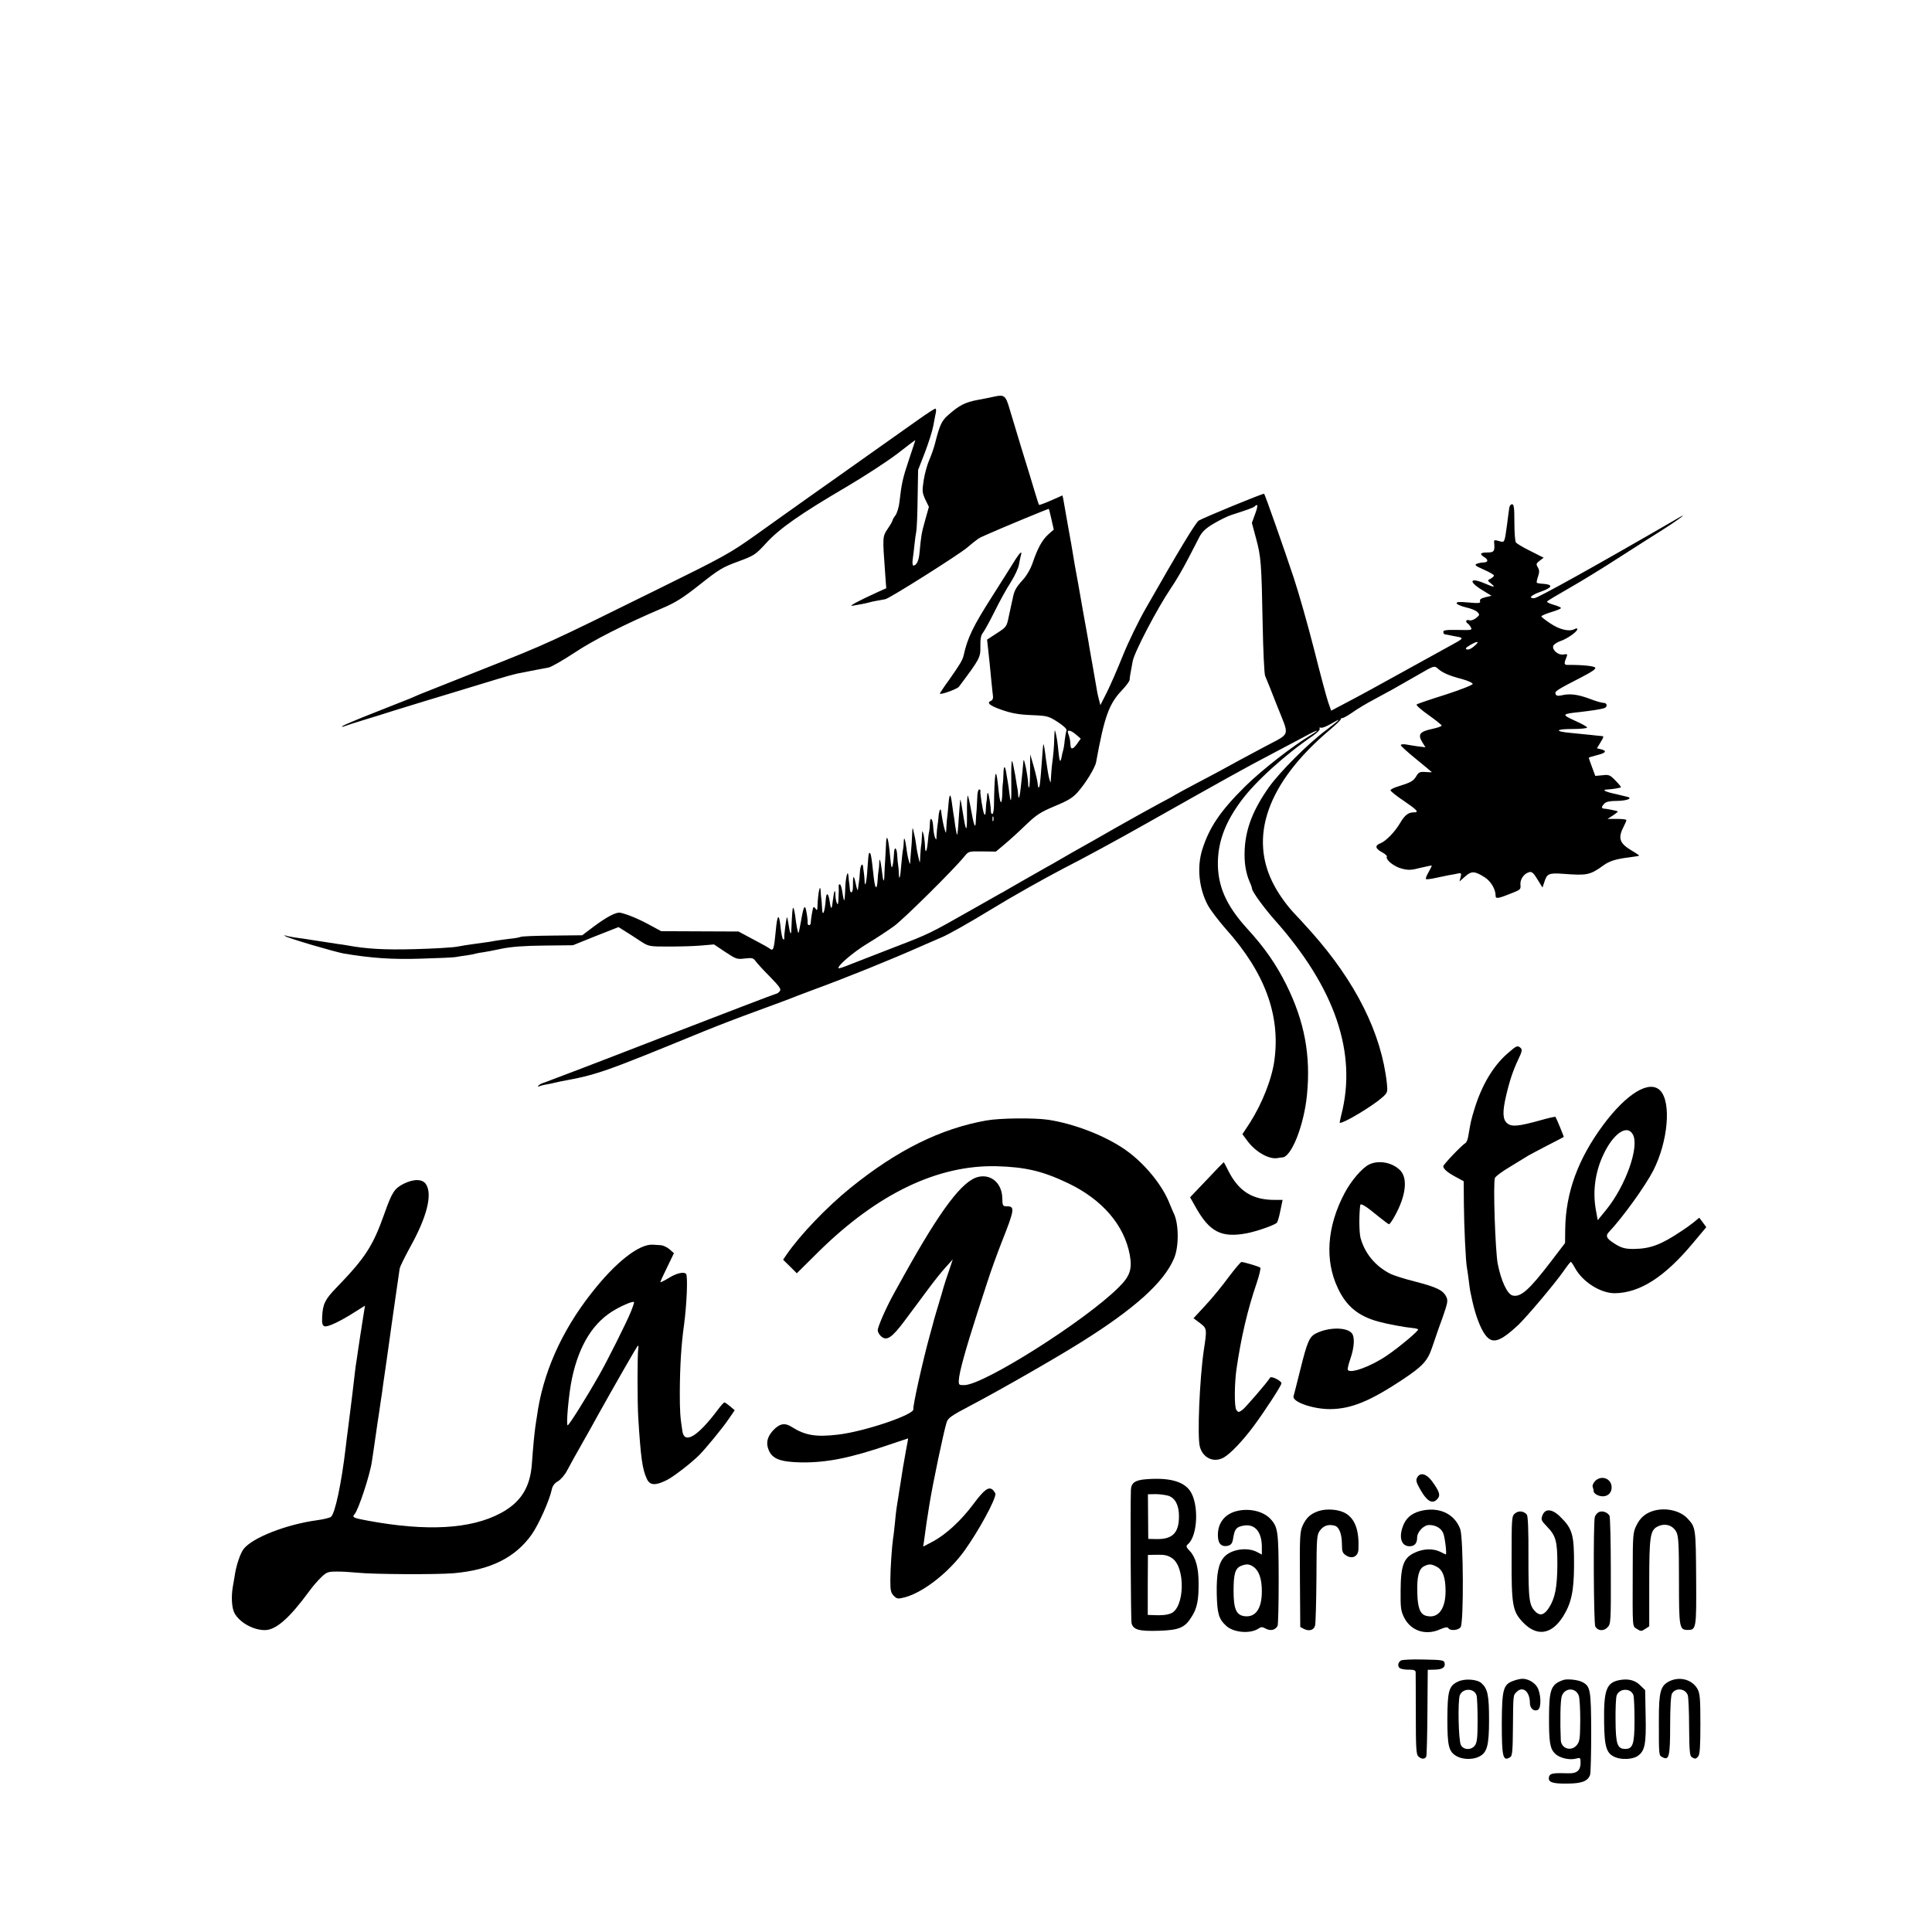
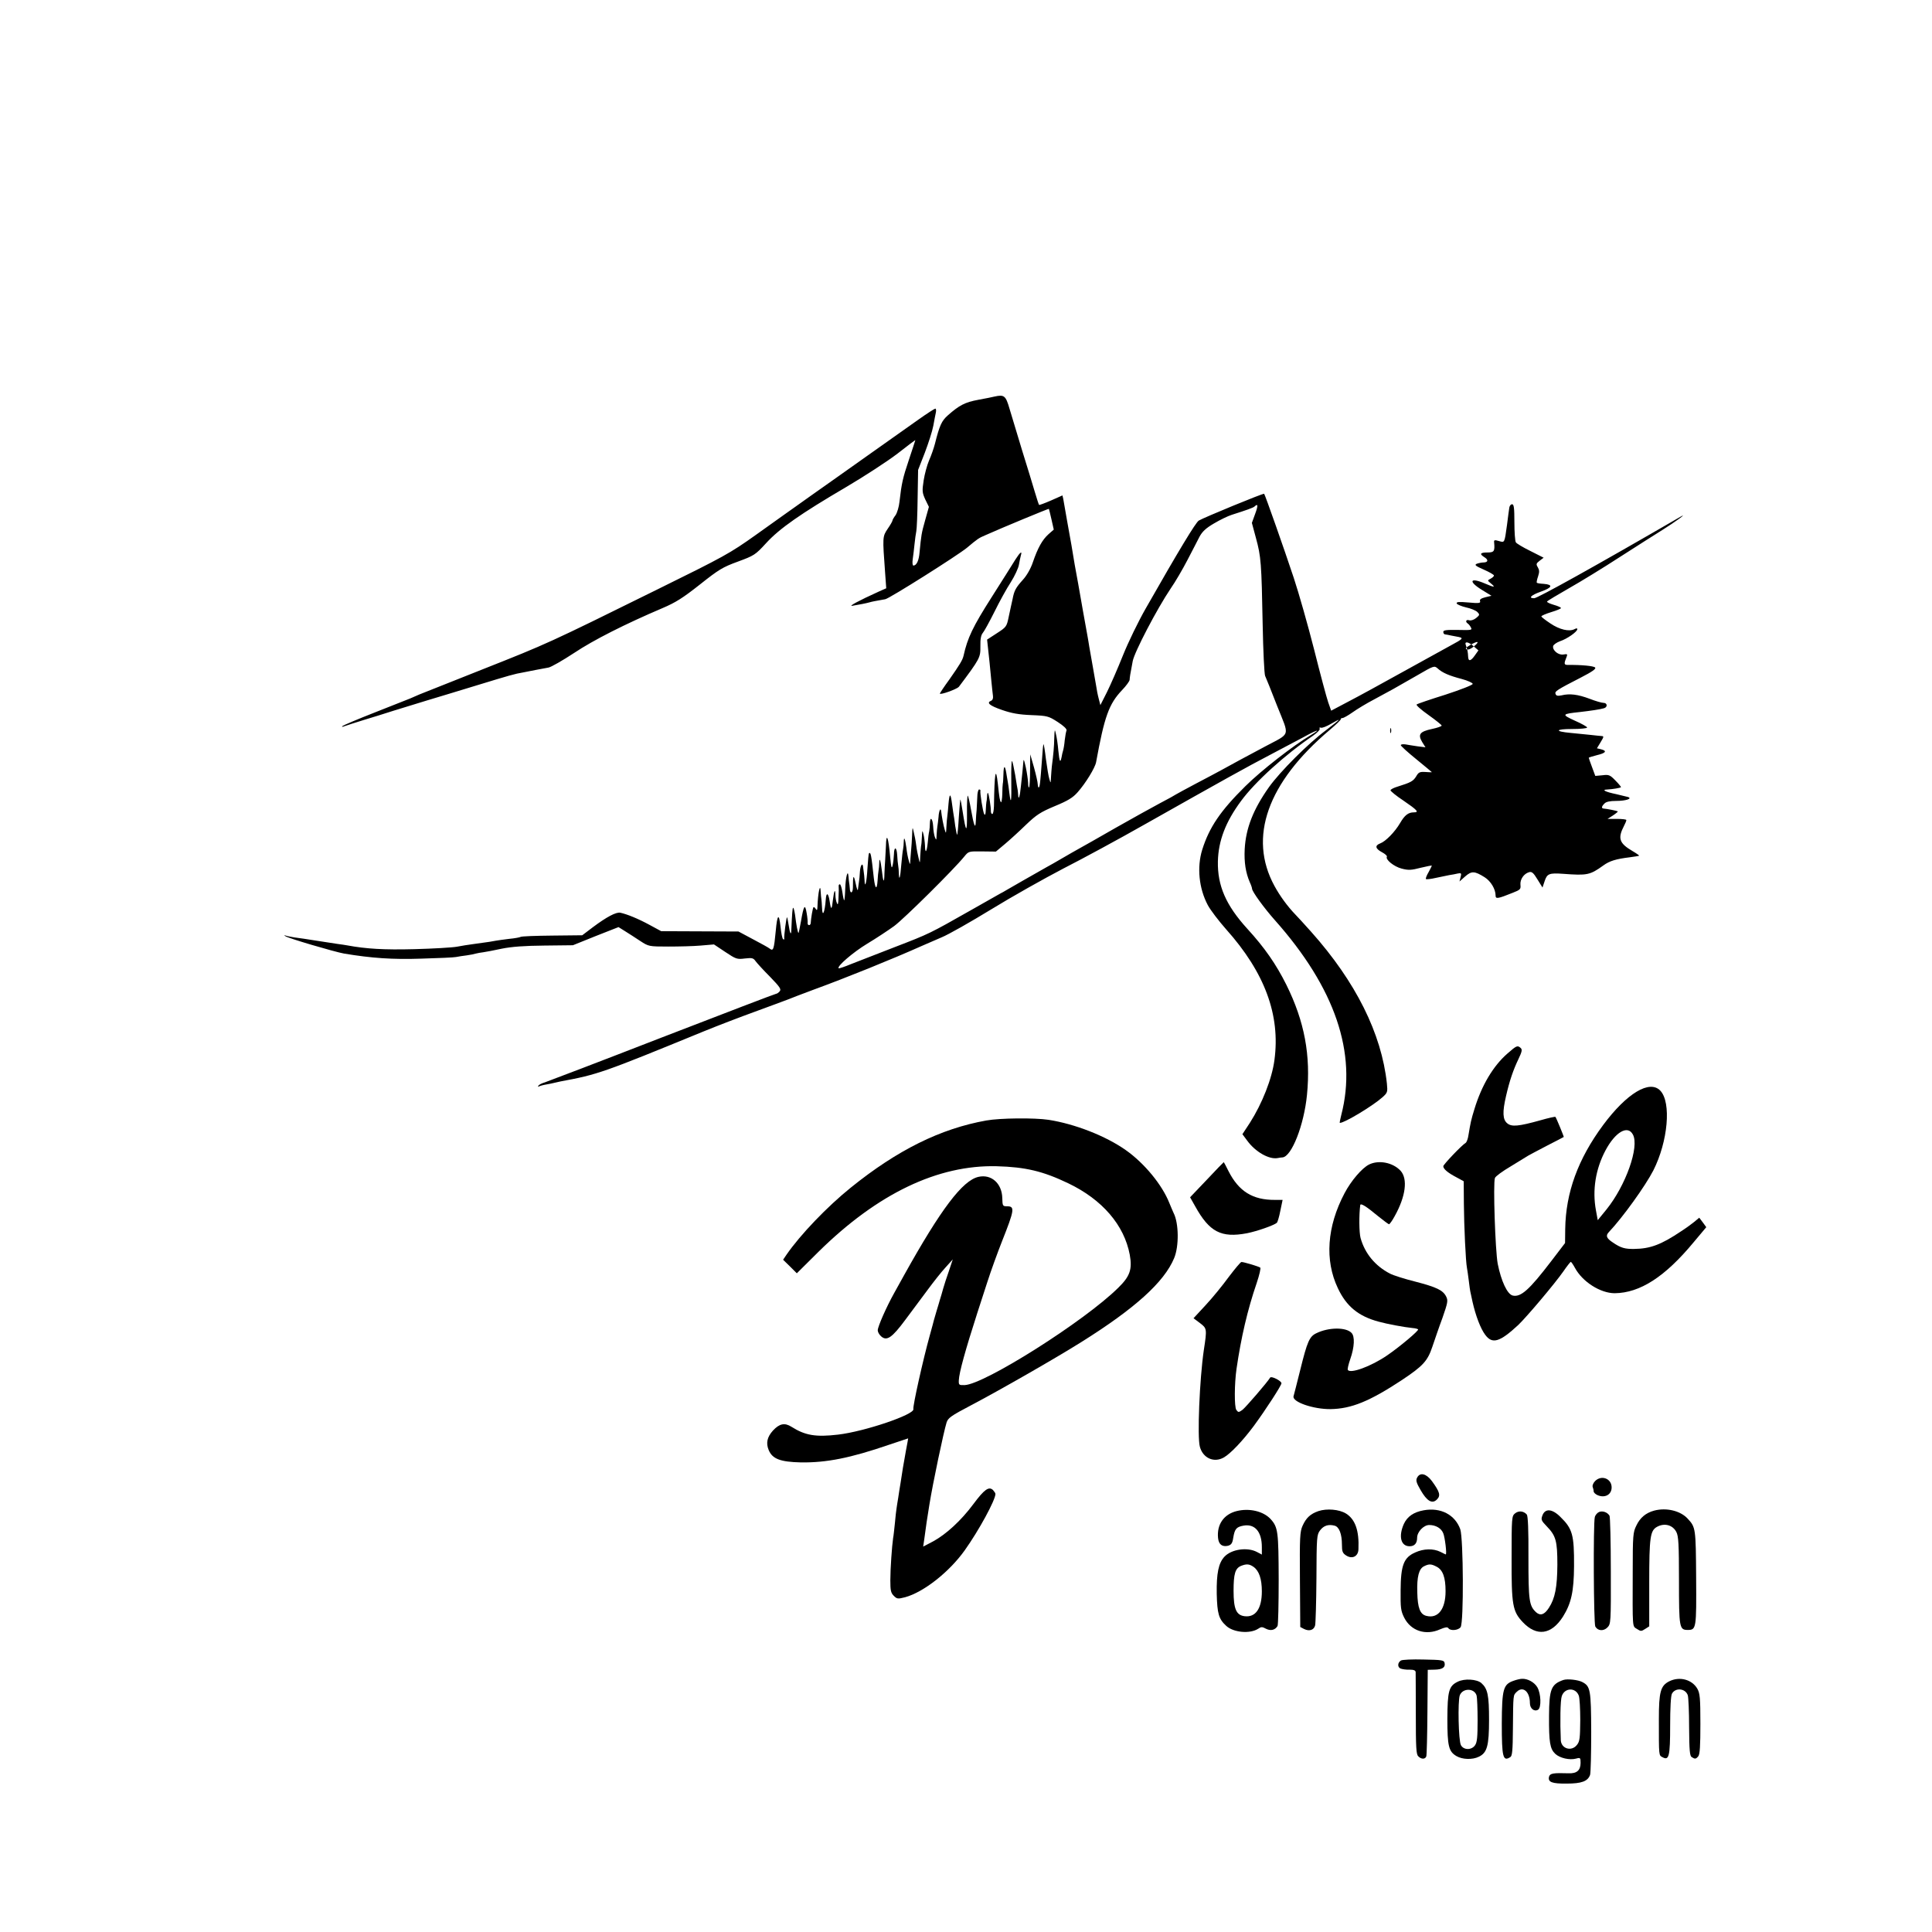
<svg xmlns="http://www.w3.org/2000/svg" version="1.0" width="1182pt" height="1182pt" viewBox="0 0 1182 1182" preserveAspectRatio="xMidYMid meet">
  <g transform="translate(0,1182) scale(0.1,-0.1)" fill="#000000" stroke="none">
-     <path d="M6085 9394 c-11 -3 -56 -12 -100 -20 -81 -15 -116 -33 -187 -96 -37 -33 -50 -61 -78 -173 -7 -27 -23 -73 -36 -102 -12 -28 -27 -83 -33 -122 -10 -65 -9 -75 10 -117 l22 -45 -23 -82 c-23 -81 -24 -93 -34 -195 -4 -51 -18 -82 -38 -82 -5 0 -7 17 -4 38 3 20 8 62 11 92 3 30 8 66 11 80 3 14 7 104 8 200 l3 175 41 105 c22 58 46 132 52 165 6 33 13 70 16 83 2 12 1 22 -4 22 -4 0 -51 -30 -103 -67 -53 -38 -191 -135 -308 -218 -116 -82 -273 -194 -349 -247 -75 -54 -144 -102 -152 -108 -8 -6 -91 -65 -185 -132 -160 -114 -195 -133 -605 -335 -666 -329 -671 -331 -1065 -487 -203 -81 -379 -151 -390 -155 -11 -5 -36 -16 -55 -24 -19 -8 -118 -47 -220 -87 -102 -40 -189 -77 -195 -82 -6 -6 0 -6 15 0 14 5 66 22 115 37 50 15 131 40 180 56 50 15 142 44 205 63 63 19 203 61 310 94 193 59 231 70 280 78 14 3 48 9 76 15 28 5 64 12 80 15 16 3 86 43 156 89 120 80 312 177 542 275 80 34 124 62 228 144 116 92 139 106 232 140 100 37 107 41 173 113 82 90 213 181 491 344 112 66 253 158 313 204 60 47 109 84 109 82 0 -2 -18 -55 -39 -119 -38 -113 -45 -145 -58 -258 -3 -30 -14 -67 -24 -82 -11 -14 -19 -29 -19 -33 0 -4 -13 -27 -29 -50 -32 -48 -32 -49 -16 -267 l7 -97 -43 -19 c-128 -58 -192 -93 -164 -88 43 7 88 16 105 21 13 4 33 8 96 19 25 4 443 268 500 315 64 54 73 60 111 76 105 47 388 164 390 162 1 -1 8 -30 16 -65 l14 -62 -32 -28 c-38 -34 -66 -84 -96 -172 -13 -39 -38 -82 -60 -106 -45 -50 -54 -67 -64 -119 -5 -22 -9 -42 -10 -45 -1 -3 -7 -32 -14 -65 -12 -59 -15 -62 -72 -99 l-60 -39 5 -46 c7 -61 13 -121 21 -206 4 -38 8 -80 10 -93 2 -14 -2 -25 -11 -29 -31 -12 -10 -30 65 -56 60 -21 105 -29 182 -32 97 -4 104 -6 160 -42 37 -24 57 -43 54 -52 -3 -7 -8 -34 -11 -60 -2 -25 -7 -54 -10 -63 -3 -9 -7 -26 -9 -39 -8 -40 -13 -31 -20 38 -3 38 -10 84 -15 103 -7 32 -8 30 -10 -25 -1 -54 -5 -98 -15 -175 -1 -14 -4 -43 -5 -65 -2 -39 -2 -39 -10 -11 -5 15 -14 70 -21 122 -6 52 -13 93 -15 91 -2 -1 -6 -43 -9 -92 -11 -147 -13 -166 -19 -172 -3 -4 -6 5 -7 18 0 13 -11 60 -23 104 l-23 80 -1 -98 c0 -54 -3 -101 -6 -104 -3 -4 -6 9 -6 28 -1 19 -7 61 -14 94 -12 53 -14 56 -16 25 -2 -19 -4 -44 -5 -55 -1 -11 -5 -49 -9 -84 -6 -65 -15 -92 -17 -53 -1 12 -2 25 -3 30 -1 4 -8 44 -15 90 -8 45 -16 84 -20 86 -3 2 -5 -52 -4 -121 2 -128 -2 -152 -12 -73 -3 25 -7 56 -10 70 -2 14 -7 38 -9 54 -8 47 -16 43 -17 -10 -1 -27 -2 -53 -4 -59 -1 -5 -3 -34 -3 -64 -1 -30 -5 -52 -8 -49 -7 8 -10 26 -19 111 -13 117 -21 69 -24 -135 -1 -27 -5 -48 -10 -48 -6 0 -9 8 -9 18 1 22 -12 106 -18 111 -2 2 -5 -7 -5 -20 -1 -13 -2 -28 -4 -34 -1 -5 -3 -28 -4 -50 -1 -28 -4 -35 -10 -25 -8 15 -26 127 -23 143 1 4 -2 7 -8 7 -5 0 -11 -21 -11 -47 -1 -27 -3 -61 -4 -78 -2 -16 -4 -48 -5 -70 -2 -52 -12 -27 -30 75 -7 41 -16 78 -19 82 -3 4 -6 -46 -5 -110 1 -123 -6 -119 -27 16 -6 40 -12 72 -14 70 -1 -2 -5 -50 -9 -107 -3 -57 -8 -106 -10 -108 -2 -2 -7 22 -12 54 -4 32 -8 60 -9 63 -1 3 -5 33 -10 68 -9 72 -16 73 -22 5 -2 -26 -5 -59 -7 -73 -2 -14 -5 -45 -6 -70 -2 -41 -2 -42 -10 -17 -8 25 -19 85 -22 114 -3 26 -14 2 -16 -34 -2 -21 -5 -47 -7 -58 -2 -11 -4 -36 -5 -55 -1 -31 -2 -32 -10 -13 -5 12 -10 43 -11 68 -3 48 -19 63 -20 18 0 -16 -2 -37 -4 -48 -3 -11 -7 -42 -9 -69 -6 -61 -16 -72 -17 -20 -1 21 -5 53 -9 69 -7 28 -8 27 -10 -15 -1 -25 -3 -49 -5 -55 -1 -5 -3 -32 -5 -60 -2 -50 -2 -50 -10 -15 -5 19 -12 55 -15 80 -3 25 -10 61 -15 80 -7 33 -8 32 -10 -22 -1 -32 -4 -67 -5 -78 -1 -11 -3 -39 -5 -62 -2 -41 -2 -42 -10 -14 -5 16 -12 52 -15 80 -8 56 -15 73 -16 35 0 -13 -2 -33 -4 -44 -3 -11 -7 -54 -11 -95 -6 -78 -13 -105 -15 -54 0 16 -2 38 -4 49 -2 11 -5 39 -6 63 -3 52 -19 56 -20 5 -1 -21 -4 -51 -8 -68 -6 -23 -9 -12 -15 52 -11 124 -24 155 -26 66 -2 -40 -4 -82 -5 -93 -1 -11 -3 -43 -4 -72 -1 -66 -8 -59 -16 17 -8 64 -15 84 -16 44 0 -13 -2 -33 -4 -44 -2 -11 -5 -39 -6 -62 -4 -61 -15 -53 -23 15 -16 146 -19 162 -30 151 -2 -2 -6 -44 -9 -92 -5 -87 -16 -130 -18 -69 -1 18 -3 37 -4 42 -1 6 -3 19 -4 30 -2 37 -17 20 -20 -22 -1 -24 -4 -52 -6 -63 -2 -11 -4 -31 -6 -45 -1 -14 -7 0 -14 35 -13 59 -17 53 -17 -27 -1 -35 -18 -37 -19 -3 -1 14 -3 30 -4 35 -1 6 -3 22 -4 38 -4 49 -18 -6 -20 -78 -1 -35 -4 -66 -6 -68 -2 -3 -7 19 -11 47 -4 28 -11 51 -16 51 -5 0 -8 -6 -7 -12 1 -7 1 -38 -1 -68 -1 -41 -4 -50 -10 -35 -5 11 -9 33 -9 49 -1 42 -8 29 -15 -28 -7 -64 -12 -67 -20 -11 -8 53 -21 59 -24 12 -6 -80 -21 -114 -23 -49 -1 23 -3 47 -4 52 -1 6 -3 24 -4 42 -2 63 -17 -1 -20 -92 -1 -19 -3 -22 -11 -10 -5 8 -11 12 -13 10 -5 -5 -16 -71 -17 -97 0 -7 -5 -13 -10 -13 -6 0 -10 6 -9 13 1 6 -1 34 -6 61 -10 60 -18 47 -35 -52 -7 -40 -14 -72 -15 -70 -5 4 -13 47 -21 111 -4 26 -9 45 -12 43 -4 -5 -6 -30 -11 -140 -1 -31 -9 -15 -16 34 -4 25 -8 46 -10 48 -4 4 -20 -120 -17 -131 2 -5 -2 -6 -7 -3 -5 3 -12 38 -16 78 -9 84 -20 74 -29 -27 -11 -116 -15 -126 -38 -108 -7 6 -53 31 -102 57 l-88 47 -237 1 -236 1 -72 39 c-70 38 -137 65 -178 74 -26 5 -84 -26 -167 -88 l-66 -50 -184 -2 c-100 -1 -187 -4 -193 -8 -5 -3 -37 -9 -70 -12 -33 -4 -69 -9 -80 -11 -20 -4 -42 -8 -140 -21 -27 -3 -72 -11 -100 -16 -27 -5 -144 -12 -260 -15 -187 -5 -296 2 -410 23 -10 2 -37 6 -60 9 -22 3 -80 12 -130 20 -49 8 -110 17 -135 20 -24 4 -49 9 -55 12 -7 4 -7 2 0 -4 10 -11 303 -97 360 -107 168 -28 296 -37 472 -31 104 3 200 7 213 10 13 3 42 7 65 10 22 3 47 8 56 11 10 3 30 6 45 8 16 2 67 12 114 22 59 12 140 18 260 19 l175 2 139 56 140 55 40 -25 c23 -14 64 -41 93 -60 51 -33 52 -34 170 -34 65 0 155 2 199 6 l82 7 69 -46 c66 -44 72 -46 120 -40 45 5 52 3 66 -17 9 -12 48 -55 88 -95 60 -62 70 -76 59 -89 -7 -8 -17 -15 -22 -15 -5 0 -318 -120 -696 -266 -378 -147 -701 -270 -719 -276 -18 -5 -35 -14 -39 -20 -4 -6 -3 -8 3 -5 5 3 25 9 44 12 19 3 41 8 49 10 8 2 26 6 40 9 227 42 258 53 875 306 83 34 224 88 315 121 91 33 181 67 200 74 19 8 90 35 157 60 195 71 484 188 663 268 25 11 79 34 120 52 42 17 179 95 305 172 127 78 325 189 440 249 116 59 343 182 505 274 477 269 611 344 770 427 63 33 149 79 191 101 85 47 119 57 49 15 -111 -66 -304 -217 -401 -313 -153 -151 -221 -252 -264 -389 -33 -107 -20 -236 34 -338 17 -32 68 -98 112 -148 237 -265 333 -525 296 -800 -15 -115 -75 -266 -150 -384 l-46 -70 29 -39 c50 -69 134 -117 187 -107 10 2 23 4 29 4 56 4 132 198 150 382 24 242 -15 450 -126 674 -63 126 -132 226 -240 344 -130 143 -182 263 -179 411 3 126 47 242 142 370 85 116 269 283 440 399 26 18 44 37 41 43 -4 6 -1 9 7 6 8 -3 35 8 61 23 27 16 48 27 48 24 0 -2 -35 -30 -77 -62 -109 -81 -281 -253 -349 -348 -97 -137 -142 -252 -149 -380 -4 -81 6 -144 31 -202 8 -17 14 -35 14 -40 0 -17 74 -119 140 -193 368 -414 504 -813 406 -1191 -7 -27 -11 -49 -9 -49 29 0 200 103 261 157 31 28 32 32 27 84 -33 306 -190 622 -464 929 -42 47 -85 94 -97 106 -47 49 -94 113 -127 174 -162 297 -43 632 338 954 39 33 69 62 68 66 -1 4 4 7 10 7 7 0 35 16 62 35 28 20 86 55 130 78 97 52 130 70 265 148 103 60 105 60 125 43 29 -27 71 -45 148 -65 37 -10 67 -24 67 -30 0 -7 -75 -36 -167 -66 -93 -29 -172 -56 -176 -60 -5 -4 28 -33 72 -64 45 -32 81 -61 81 -65 0 -5 -27 -14 -60 -21 -74 -16 -87 -33 -59 -80 l20 -32 -48 6 c-26 4 -60 9 -75 12 -16 2 -28 0 -28 -5 0 -5 43 -44 95 -86 52 -43 95 -78 95 -79 0 -1 -18 -1 -39 1 -35 2 -42 -1 -57 -27 -18 -29 -32 -37 -112 -62 -24 -7 -44 -17 -45 -23 0 -5 35 -34 79 -63 85 -58 98 -72 64 -72 -34 0 -56 -17 -84 -65 -32 -55 -89 -113 -122 -125 -34 -13 -30 -32 11 -54 19 -10 32 -22 30 -27 -11 -17 43 -61 90 -73 42 -11 59 -10 117 5 37 9 68 15 68 13 0 -2 -9 -20 -20 -40 -12 -20 -19 -39 -16 -42 3 -3 30 0 60 7 29 6 66 14 82 17 16 2 40 7 53 10 21 4 23 2 17 -22 l-7 -27 35 31 c39 34 57 34 119 -5 38 -24 67 -73 67 -112 0 -22 13 -20 105 17 46 18 50 22 47 49 -3 33 21 68 53 77 16 5 27 -4 51 -44 l31 -50 13 39 c15 46 28 51 113 45 147 -11 164 -8 246 51 38 28 79 40 161 50 30 4 56 8 58 10 2 1 -16 14 -40 28 -82 48 -92 78 -52 155 8 15 14 30 14 35 0 4 -26 7 -57 7 l-58 0 33 21 c18 12 31 23 30 25 -4 3 -67 16 -85 17 -17 1 -16 12 3 31 10 11 34 16 72 16 59 0 101 14 72 24 -8 2 -40 10 -70 17 -72 15 -95 28 -55 29 33 2 77 9 82 14 2 1 -13 20 -34 41 -33 34 -40 37 -79 32 l-44 -4 -20 54 c-11 29 -20 55 -20 57 0 2 23 9 50 16 55 13 64 26 25 36 l-25 6 20 33 c23 38 24 41 8 42 -7 1 -38 3 -68 7 -30 3 -84 8 -120 12 -101 9 -96 24 8 24 51 0 92 4 92 9 0 5 -34 24 -75 42 -83 38 -81 41 32 53 69 8 122 16 146 23 23 6 22 33 -3 33 -11 0 -49 11 -85 25 -72 27 -122 33 -171 21 -24 -5 -33 -3 -37 8 -7 16 7 25 155 101 68 35 94 53 87 61 -8 10 -86 17 -167 16 -24 0 -25 7 -7 51 6 15 3 17 -19 13 -31 -6 -69 25 -64 51 2 9 21 22 42 30 43 14 106 58 106 74 0 6 -6 6 -17 0 -33 -17 -92 -3 -148 35 -30 20 -55 39 -55 43 0 4 27 16 60 26 33 10 60 21 60 25 0 4 -20 13 -45 20 -24 7 -43 16 -40 20 2 4 62 40 132 80 71 40 213 127 316 194 104 67 221 141 261 166 72 45 159 108 106 78 -519 -301 -874 -498 -894 -498 -38 0 -19 19 40 40 71 25 78 43 19 48 -22 1 -41 4 -43 7 -2 2 1 19 8 39 9 27 8 39 -2 56 -11 18 -10 23 11 39 l25 19 -81 41 c-45 22 -85 46 -89 53 -5 7 -9 63 -9 123 0 88 -3 110 -14 110 -8 0 -15 -9 -17 -20 -2 -11 -8 -58 -14 -105 -16 -115 -14 -110 -50 -100 -26 8 -31 6 -29 -8 5 -55 0 -62 -41 -62 -44 0 -50 -9 -20 -28 27 -16 25 -32 -2 -33 -13 0 -32 -4 -43 -8 -16 -7 -9 -13 43 -36 34 -15 62 -31 62 -36 0 -5 -9 -13 -20 -19 -21 -11 -21 -11 2 -30 30 -25 21 -25 -37 0 -93 40 -104 13 -17 -40 l57 -35 -38 -9 c-27 -7 -36 -14 -32 -24 4 -12 -7 -14 -71 -8 -58 5 -75 4 -72 -6 2 -6 28 -17 57 -24 29 -6 60 -19 69 -28 16 -16 15 -19 -7 -37 -14 -11 -31 -17 -42 -14 -20 7 -26 -9 -9 -20 5 -3 14 -14 19 -24 9 -16 3 -17 -80 -15 -70 1 -89 -1 -89 -12 0 -8 5 -15 10 -15 6 -1 13 -2 18 -3 4 -1 27 -6 50 -10 51 -9 49 -11 -38 -58 -36 -20 -166 -92 -290 -160 -124 -69 -272 -150 -330 -180 l-106 -56 -18 51 c-10 29 -49 174 -86 322 -38 149 -94 347 -125 440 -58 175 -175 507 -181 514 -4 5 -368 -145 -400 -164 -19 -12 -122 -182 -323 -535 -46 -80 -109 -210 -141 -290 -32 -80 -76 -181 -98 -225 l-40 -79 -10 39 c-6 22 -13 58 -16 80 -4 22 -13 76 -21 120 -8 44 -17 97 -21 119 -3 21 -8 48 -10 60 -2 11 -15 84 -29 161 -13 77 -27 151 -29 165 -3 14 -12 66 -21 115 -8 50 -17 104 -20 120 -3 17 -15 82 -26 145 -11 63 -22 125 -24 137 l-5 22 -70 -31 c-39 -17 -72 -29 -73 -27 -2 2 -14 38 -26 79 -12 41 -47 156 -78 255 -30 99 -65 214 -77 255 -23 79 -32 87 -91 74z m1594 -718 l-20 -55 25 -93 c31 -113 34 -154 41 -528 3 -162 10 -304 15 -315 5 -11 39 -94 74 -185 76 -191 85 -162 -74 -247 -121 -64 -194 -104 -265 -143 -27 -15 -99 -53 -160 -85 -60 -32 -114 -61 -120 -65 -5 -4 -50 -29 -100 -55 -49 -26 -171 -94 -270 -150 -99 -57 -198 -113 -220 -125 -22 -12 -69 -39 -105 -60 -36 -21 -81 -47 -100 -57 -69 -39 -225 -128 -245 -140 -11 -7 -26 -15 -34 -19 -8 -4 -89 -50 -180 -102 -254 -144 -253 -144 -466 -226 -110 -43 -231 -90 -270 -105 -38 -16 -72 -27 -74 -25 -13 11 88 98 174 150 55 33 129 82 165 108 60 44 366 347 429 425 27 33 27 33 110 32 l84 -1 56 47 c31 26 89 79 129 118 63 60 87 76 175 113 80 33 110 51 140 85 49 55 107 150 113 184 51 279 78 356 159 441 25 26 45 54 46 62 1 16 3 33 19 115 10 55 149 321 232 444 28 40 74 119 103 175 29 55 62 120 74 143 17 31 39 52 89 81 37 22 85 45 107 52 91 29 131 43 140 51 22 21 23 6 4 -45z m1338 -811 c-16 -14 -34 -22 -43 -18 -12 4 -6 11 23 28 47 27 58 21 20 -10z m-2433 -540 l28 -24 -22 -31 c-25 -36 -40 -38 -41 -7 -1 27 -5 46 -14 70 -10 25 15 22 49 -8z m-507 -527 c-3 -7 -5 -2 -5 12 0 14 2 19 5 13 2 -7 2 -19 0 -25z" />
+     <path d="M6085 9394 c-11 -3 -56 -12 -100 -20 -81 -15 -116 -33 -187 -96 -37 -33 -50 -61 -78 -173 -7 -27 -23 -73 -36 -102 -12 -28 -27 -83 -33 -122 -10 -65 -9 -75 10 -117 l22 -45 -23 -82 c-23 -81 -24 -93 -34 -195 -4 -51 -18 -82 -38 -82 -5 0 -7 17 -4 38 3 20 8 62 11 92 3 30 8 66 11 80 3 14 7 104 8 200 l3 175 41 105 c22 58 46 132 52 165 6 33 13 70 16 83 2 12 1 22 -4 22 -4 0 -51 -30 -103 -67 -53 -38 -191 -135 -308 -218 -116 -82 -273 -194 -349 -247 -75 -54 -144 -102 -152 -108 -8 -6 -91 -65 -185 -132 -160 -114 -195 -133 -605 -335 -666 -329 -671 -331 -1065 -487 -203 -81 -379 -151 -390 -155 -11 -5 -36 -16 -55 -24 -19 -8 -118 -47 -220 -87 -102 -40 -189 -77 -195 -82 -6 -6 0 -6 15 0 14 5 66 22 115 37 50 15 131 40 180 56 50 15 142 44 205 63 63 19 203 61 310 94 193 59 231 70 280 78 14 3 48 9 76 15 28 5 64 12 80 15 16 3 86 43 156 89 120 80 312 177 542 275 80 34 124 62 228 144 116 92 139 106 232 140 100 37 107 41 173 113 82 90 213 181 491 344 112 66 253 158 313 204 60 47 109 84 109 82 0 -2 -18 -55 -39 -119 -38 -113 -45 -145 -58 -258 -3 -30 -14 -67 -24 -82 -11 -14 -19 -29 -19 -33 0 -4 -13 -27 -29 -50 -32 -48 -32 -49 -16 -267 l7 -97 -43 -19 c-128 -58 -192 -93 -164 -88 43 7 88 16 105 21 13 4 33 8 96 19 25 4 443 268 500 315 64 54 73 60 111 76 105 47 388 164 390 162 1 -1 8 -30 16 -65 l14 -62 -32 -28 c-38 -34 -66 -84 -96 -172 -13 -39 -38 -82 -60 -106 -45 -50 -54 -67 -64 -119 -5 -22 -9 -42 -10 -45 -1 -3 -7 -32 -14 -65 -12 -59 -15 -62 -72 -99 l-60 -39 5 -46 c7 -61 13 -121 21 -206 4 -38 8 -80 10 -93 2 -14 -2 -25 -11 -29 -31 -12 -10 -30 65 -56 60 -21 105 -29 182 -32 97 -4 104 -6 160 -42 37 -24 57 -43 54 -52 -3 -7 -8 -34 -11 -60 -2 -25 -7 -54 -10 -63 -3 -9 -7 -26 -9 -39 -8 -40 -13 -31 -20 38 -3 38 -10 84 -15 103 -7 32 -8 30 -10 -25 -1 -54 -5 -98 -15 -175 -1 -14 -4 -43 -5 -65 -2 -39 -2 -39 -10 -11 -5 15 -14 70 -21 122 -6 52 -13 93 -15 91 -2 -1 -6 -43 -9 -92 -11 -147 -13 -166 -19 -172 -3 -4 -6 5 -7 18 0 13 -11 60 -23 104 l-23 80 -1 -98 c0 -54 -3 -101 -6 -104 -3 -4 -6 9 -6 28 -1 19 -7 61 -14 94 -12 53 -14 56 -16 25 -2 -19 -4 -44 -5 -55 -1 -11 -5 -49 -9 -84 -6 -65 -15 -92 -17 -53 -1 12 -2 25 -3 30 -1 4 -8 44 -15 90 -8 45 -16 84 -20 86 -3 2 -5 -52 -4 -121 2 -128 -2 -152 -12 -73 -3 25 -7 56 -10 70 -2 14 -7 38 -9 54 -8 47 -16 43 -17 -10 -1 -27 -2 -53 -4 -59 -1 -5 -3 -34 -3 -64 -1 -30 -5 -52 -8 -49 -7 8 -10 26 -19 111 -13 117 -21 69 -24 -135 -1 -27 -5 -48 -10 -48 -6 0 -9 8 -9 18 1 22 -12 106 -18 111 -2 2 -5 -7 -5 -20 -1 -13 -2 -28 -4 -34 -1 -5 -3 -28 -4 -50 -1 -28 -4 -35 -10 -25 -8 15 -26 127 -23 143 1 4 -2 7 -8 7 -5 0 -11 -21 -11 -47 -1 -27 -3 -61 -4 -78 -2 -16 -4 -48 -5 -70 -2 -52 -12 -27 -30 75 -7 41 -16 78 -19 82 -3 4 -6 -46 -5 -110 1 -123 -6 -119 -27 16 -6 40 -12 72 -14 70 -1 -2 -5 -50 -9 -107 -3 -57 -8 -106 -10 -108 -2 -2 -7 22 -12 54 -4 32 -8 60 -9 63 -1 3 -5 33 -10 68 -9 72 -16 73 -22 5 -2 -26 -5 -59 -7 -73 -2 -14 -5 -45 -6 -70 -2 -41 -2 -42 -10 -17 -8 25 -19 85 -22 114 -3 26 -14 2 -16 -34 -2 -21 -5 -47 -7 -58 -2 -11 -4 -36 -5 -55 -1 -31 -2 -32 -10 -13 -5 12 -10 43 -11 68 -3 48 -19 63 -20 18 0 -16 -2 -37 -4 -48 -3 -11 -7 -42 -9 -69 -6 -61 -16 -72 -17 -20 -1 21 -5 53 -9 69 -7 28 -8 27 -10 -15 -1 -25 -3 -49 -5 -55 -1 -5 -3 -32 -5 -60 -2 -50 -2 -50 -10 -15 -5 19 -12 55 -15 80 -3 25 -10 61 -15 80 -7 33 -8 32 -10 -22 -1 -32 -4 -67 -5 -78 -1 -11 -3 -39 -5 -62 -2 -41 -2 -42 -10 -14 -5 16 -12 52 -15 80 -8 56 -15 73 -16 35 0 -13 -2 -33 -4 -44 -3 -11 -7 -54 -11 -95 -6 -78 -13 -105 -15 -54 0 16 -2 38 -4 49 -2 11 -5 39 -6 63 -3 52 -19 56 -20 5 -1 -21 -4 -51 -8 -68 -6 -23 -9 -12 -15 52 -11 124 -24 155 -26 66 -2 -40 -4 -82 -5 -93 -1 -11 -3 -43 -4 -72 -1 -66 -8 -59 -16 17 -8 64 -15 84 -16 44 0 -13 -2 -33 -4 -44 -2 -11 -5 -39 -6 -62 -4 -61 -15 -53 -23 15 -16 146 -19 162 -30 151 -2 -2 -6 -44 -9 -92 -5 -87 -16 -130 -18 -69 -1 18 -3 37 -4 42 -1 6 -3 19 -4 30 -2 37 -17 20 -20 -22 -1 -24 -4 -52 -6 -63 -2 -11 -4 -31 -6 -45 -1 -14 -7 0 -14 35 -13 59 -17 53 -17 -27 -1 -35 -18 -37 -19 -3 -1 14 -3 30 -4 35 -1 6 -3 22 -4 38 -4 49 -18 -6 -20 -78 -1 -35 -4 -66 -6 -68 -2 -3 -7 19 -11 47 -4 28 -11 51 -16 51 -5 0 -8 -6 -7 -12 1 -7 1 -38 -1 -68 -1 -41 -4 -50 -10 -35 -5 11 -9 33 -9 49 -1 42 -8 29 -15 -28 -7 -64 -12 -67 -20 -11 -8 53 -21 59 -24 12 -6 -80 -21 -114 -23 -49 -1 23 -3 47 -4 52 -1 6 -3 24 -4 42 -2 63 -17 -1 -20 -92 -1 -19 -3 -22 -11 -10 -5 8 -11 12 -13 10 -5 -5 -16 -71 -17 -97 0 -7 -5 -13 -10 -13 -6 0 -10 6 -9 13 1 6 -1 34 -6 61 -10 60 -18 47 -35 -52 -7 -40 -14 -72 -15 -70 -5 4 -13 47 -21 111 -4 26 -9 45 -12 43 -4 -5 -6 -30 -11 -140 -1 -31 -9 -15 -16 34 -4 25 -8 46 -10 48 -4 4 -20 -120 -17 -131 2 -5 -2 -6 -7 -3 -5 3 -12 38 -16 78 -9 84 -20 74 -29 -27 -11 -116 -15 -126 -38 -108 -7 6 -53 31 -102 57 l-88 47 -237 1 -236 1 -72 39 c-70 38 -137 65 -178 74 -26 5 -84 -26 -167 -88 l-66 -50 -184 -2 c-100 -1 -187 -4 -193 -8 -5 -3 -37 -9 -70 -12 -33 -4 -69 -9 -80 -11 -20 -4 -42 -8 -140 -21 -27 -3 -72 -11 -100 -16 -27 -5 -144 -12 -260 -15 -187 -5 -296 2 -410 23 -10 2 -37 6 -60 9 -22 3 -80 12 -130 20 -49 8 -110 17 -135 20 -24 4 -49 9 -55 12 -7 4 -7 2 0 -4 10 -11 303 -97 360 -107 168 -28 296 -37 472 -31 104 3 200 7 213 10 13 3 42 7 65 10 22 3 47 8 56 11 10 3 30 6 45 8 16 2 67 12 114 22 59 12 140 18 260 19 l175 2 139 56 140 55 40 -25 c23 -14 64 -41 93 -60 51 -33 52 -34 170 -34 65 0 155 2 199 6 l82 7 69 -46 c66 -44 72 -46 120 -40 45 5 52 3 66 -17 9 -12 48 -55 88 -95 60 -62 70 -76 59 -89 -7 -8 -17 -15 -22 -15 -5 0 -318 -120 -696 -266 -378 -147 -701 -270 -719 -276 -18 -5 -35 -14 -39 -20 -4 -6 -3 -8 3 -5 5 3 25 9 44 12 19 3 41 8 49 10 8 2 26 6 40 9 227 42 258 53 875 306 83 34 224 88 315 121 91 33 181 67 200 74 19 8 90 35 157 60 195 71 484 188 663 268 25 11 79 34 120 52 42 17 179 95 305 172 127 78 325 189 440 249 116 59 343 182 505 274 477 269 611 344 770 427 63 33 149 79 191 101 85 47 119 57 49 15 -111 -66 -304 -217 -401 -313 -153 -151 -221 -252 -264 -389 -33 -107 -20 -236 34 -338 17 -32 68 -98 112 -148 237 -265 333 -525 296 -800 -15 -115 -75 -266 -150 -384 l-46 -70 29 -39 c50 -69 134 -117 187 -107 10 2 23 4 29 4 56 4 132 198 150 382 24 242 -15 450 -126 674 -63 126 -132 226 -240 344 -130 143 -182 263 -179 411 3 126 47 242 142 370 85 116 269 283 440 399 26 18 44 37 41 43 -4 6 -1 9 7 6 8 -3 35 8 61 23 27 16 48 27 48 24 0 -2 -35 -30 -77 -62 -109 -81 -281 -253 -349 -348 -97 -137 -142 -252 -149 -380 -4 -81 6 -144 31 -202 8 -17 14 -35 14 -40 0 -17 74 -119 140 -193 368 -414 504 -813 406 -1191 -7 -27 -11 -49 -9 -49 29 0 200 103 261 157 31 28 32 32 27 84 -33 306 -190 622 -464 929 -42 47 -85 94 -97 106 -47 49 -94 113 -127 174 -162 297 -43 632 338 954 39 33 69 62 68 66 -1 4 4 7 10 7 7 0 35 16 62 35 28 20 86 55 130 78 97 52 130 70 265 148 103 60 105 60 125 43 29 -27 71 -45 148 -65 37 -10 67 -24 67 -30 0 -7 -75 -36 -167 -66 -93 -29 -172 -56 -176 -60 -5 -4 28 -33 72 -64 45 -32 81 -61 81 -65 0 -5 -27 -14 -60 -21 -74 -16 -87 -33 -59 -80 l20 -32 -48 6 c-26 4 -60 9 -75 12 -16 2 -28 0 -28 -5 0 -5 43 -44 95 -86 52 -43 95 -78 95 -79 0 -1 -18 -1 -39 1 -35 2 -42 -1 -57 -27 -18 -29 -32 -37 -112 -62 -24 -7 -44 -17 -45 -23 0 -5 35 -34 79 -63 85 -58 98 -72 64 -72 -34 0 -56 -17 -84 -65 -32 -55 -89 -113 -122 -125 -34 -13 -30 -32 11 -54 19 -10 32 -22 30 -27 -11 -17 43 -61 90 -73 42 -11 59 -10 117 5 37 9 68 15 68 13 0 -2 -9 -20 -20 -40 -12 -20 -19 -39 -16 -42 3 -3 30 0 60 7 29 6 66 14 82 17 16 2 40 7 53 10 21 4 23 2 17 -22 l-7 -27 35 31 c39 34 57 34 119 -5 38 -24 67 -73 67 -112 0 -22 13 -20 105 17 46 18 50 22 47 49 -3 33 21 68 53 77 16 5 27 -4 51 -44 l31 -50 13 39 c15 46 28 51 113 45 147 -11 164 -8 246 51 38 28 79 40 161 50 30 4 56 8 58 10 2 1 -16 14 -40 28 -82 48 -92 78 -52 155 8 15 14 30 14 35 0 4 -26 7 -57 7 l-58 0 33 21 c18 12 31 23 30 25 -4 3 -67 16 -85 17 -17 1 -16 12 3 31 10 11 34 16 72 16 59 0 101 14 72 24 -8 2 -40 10 -70 17 -72 15 -95 28 -55 29 33 2 77 9 82 14 2 1 -13 20 -34 41 -33 34 -40 37 -79 32 l-44 -4 -20 54 c-11 29 -20 55 -20 57 0 2 23 9 50 16 55 13 64 26 25 36 l-25 6 20 33 c23 38 24 41 8 42 -7 1 -38 3 -68 7 -30 3 -84 8 -120 12 -101 9 -96 24 8 24 51 0 92 4 92 9 0 5 -34 24 -75 42 -83 38 -81 41 32 53 69 8 122 16 146 23 23 6 22 33 -3 33 -11 0 -49 11 -85 25 -72 27 -122 33 -171 21 -24 -5 -33 -3 -37 8 -7 16 7 25 155 101 68 35 94 53 87 61 -8 10 -86 17 -167 16 -24 0 -25 7 -7 51 6 15 3 17 -19 13 -31 -6 -69 25 -64 51 2 9 21 22 42 30 43 14 106 58 106 74 0 6 -6 6 -17 0 -33 -17 -92 -3 -148 35 -30 20 -55 39 -55 43 0 4 27 16 60 26 33 10 60 21 60 25 0 4 -20 13 -45 20 -24 7 -43 16 -40 20 2 4 62 40 132 80 71 40 213 127 316 194 104 67 221 141 261 166 72 45 159 108 106 78 -519 -301 -874 -498 -894 -498 -38 0 -19 19 40 40 71 25 78 43 19 48 -22 1 -41 4 -43 7 -2 2 1 19 8 39 9 27 8 39 -2 56 -11 18 -10 23 11 39 l25 19 -81 41 c-45 22 -85 46 -89 53 -5 7 -9 63 -9 123 0 88 -3 110 -14 110 -8 0 -15 -9 -17 -20 -2 -11 -8 -58 -14 -105 -16 -115 -14 -110 -50 -100 -26 8 -31 6 -29 -8 5 -55 0 -62 -41 -62 -44 0 -50 -9 -20 -28 27 -16 25 -32 -2 -33 -13 0 -32 -4 -43 -8 -16 -7 -9 -13 43 -36 34 -15 62 -31 62 -36 0 -5 -9 -13 -20 -19 -21 -11 -21 -11 2 -30 30 -25 21 -25 -37 0 -93 40 -104 13 -17 -40 l57 -35 -38 -9 c-27 -7 -36 -14 -32 -24 4 -12 -7 -14 -71 -8 -58 5 -75 4 -72 -6 2 -6 28 -17 57 -24 29 -6 60 -19 69 -28 16 -16 15 -19 -7 -37 -14 -11 -31 -17 -42 -14 -20 7 -26 -9 -9 -20 5 -3 14 -14 19 -24 9 -16 3 -17 -80 -15 -70 1 -89 -1 -89 -12 0 -8 5 -15 10 -15 6 -1 13 -2 18 -3 4 -1 27 -6 50 -10 51 -9 49 -11 -38 -58 -36 -20 -166 -92 -290 -160 -124 -69 -272 -150 -330 -180 l-106 -56 -18 51 c-10 29 -49 174 -86 322 -38 149 -94 347 -125 440 -58 175 -175 507 -181 514 -4 5 -368 -145 -400 -164 -19 -12 -122 -182 -323 -535 -46 -80 -109 -210 -141 -290 -32 -80 -76 -181 -98 -225 l-40 -79 -10 39 c-6 22 -13 58 -16 80 -4 22 -13 76 -21 120 -8 44 -17 97 -21 119 -3 21 -8 48 -10 60 -2 11 -15 84 -29 161 -13 77 -27 151 -29 165 -3 14 -12 66 -21 115 -8 50 -17 104 -20 120 -3 17 -15 82 -26 145 -11 63 -22 125 -24 137 l-5 22 -70 -31 c-39 -17 -72 -29 -73 -27 -2 2 -14 38 -26 79 -12 41 -47 156 -78 255 -30 99 -65 214 -77 255 -23 79 -32 87 -91 74z m1594 -718 l-20 -55 25 -93 c31 -113 34 -154 41 -528 3 -162 10 -304 15 -315 5 -11 39 -94 74 -185 76 -191 85 -162 -74 -247 -121 -64 -194 -104 -265 -143 -27 -15 -99 -53 -160 -85 -60 -32 -114 -61 -120 -65 -5 -4 -50 -29 -100 -55 -49 -26 -171 -94 -270 -150 -99 -57 -198 -113 -220 -125 -22 -12 -69 -39 -105 -60 -36 -21 -81 -47 -100 -57 -69 -39 -225 -128 -245 -140 -11 -7 -26 -15 -34 -19 -8 -4 -89 -50 -180 -102 -254 -144 -253 -144 -466 -226 -110 -43 -231 -90 -270 -105 -38 -16 -72 -27 -74 -25 -13 11 88 98 174 150 55 33 129 82 165 108 60 44 366 347 429 425 27 33 27 33 110 32 l84 -1 56 47 c31 26 89 79 129 118 63 60 87 76 175 113 80 33 110 51 140 85 49 55 107 150 113 184 51 279 78 356 159 441 25 26 45 54 46 62 1 16 3 33 19 115 10 55 149 321 232 444 28 40 74 119 103 175 29 55 62 120 74 143 17 31 39 52 89 81 37 22 85 45 107 52 91 29 131 43 140 51 22 21 23 6 4 -45z m1338 -811 c-16 -14 -34 -22 -43 -18 -12 4 -6 11 23 28 47 27 58 21 20 -10z l28 -24 -22 -31 c-25 -36 -40 -38 -41 -7 -1 27 -5 46 -14 70 -10 25 15 22 49 -8z m-507 -527 c-3 -7 -5 -2 -5 12 0 14 2 19 5 13 2 -7 2 -19 0 -25z" />
    <path d="M6213 8398 c-14 -24 -81 -128 -147 -233 -114 -179 -147 -248 -171 -357 -6 -26 -23 -54 -86 -144 -33 -45 -59 -85 -59 -87 0 -11 106 27 117 42 128 171 132 178 131 246 -1 46 4 70 15 83 8 9 40 67 71 129 30 61 75 143 100 181 24 38 47 87 50 108 4 22 9 47 12 57 9 29 -5 19 -33 -25z" />
    <path d="M9222 5374 c-87 -76 -157 -194 -201 -338 -21 -68 -24 -83 -37 -161 -3 -22 -11 -43 -17 -47 -25 -15 -137 -133 -137 -143 0 -17 29 -41 81 -68 l44 -24 1 -139 c1 -131 11 -354 19 -392 2 -10 7 -45 11 -77 4 -33 8 -62 9 -65 1 -3 7 -32 14 -65 19 -84 49 -164 78 -202 43 -58 89 -44 202 61 53 51 223 252 276 328 22 32 42 57 45 58 3 0 14 -16 25 -36 46 -86 156 -156 244 -156 155 2 307 100 482 311 l78 93 -21 29 -22 29 -30 -25 c-17 -14 -53 -40 -81 -58 -122 -82 -189 -107 -287 -108 -56 -1 -82 6 -130 39 -40 26 -46 42 -25 64 86 91 223 282 272 377 90 178 111 416 43 488 -65 69 -205 -15 -350 -210 -154 -208 -229 -414 -232 -637 l-1 -85 -84 -110 c-136 -178 -187 -223 -237 -211 -33 9 -70 89 -91 194 -15 81 -29 495 -17 525 3 10 47 42 98 72 50 31 98 60 106 65 8 5 60 32 115 61 55 28 101 52 102 53 2 1 -46 118 -51 123 -2 2 -44 -7 -92 -21 -133 -37 -175 -41 -202 -19 -29 23 -31 69 -8 168 22 95 44 159 76 226 21 44 24 57 14 67 -20 18 -25 16 -82 -34z m768 -495 c41 -75 -44 -313 -162 -459 l-53 -65 -11 60 c-23 124 -2 253 58 366 60 113 136 158 168 98z" />
    <path d="M6035 4965 c-281 -50 -545 -181 -830 -411 -144 -116 -309 -288 -393 -410 l-21 -31 42 -41 42 -42 135 134 c360 354 728 530 1088 521 177 -5 282 -30 437 -104 209 -100 343 -256 377 -438 16 -89 1 -132 -71 -202 -206 -204 -820 -592 -940 -595 -34 -1 -36 1 -35 29 2 48 40 185 114 415 10 30 37 114 60 185 23 72 64 184 90 250 77 194 80 215 31 215 -26 0 -28 2 -29 50 -2 90 -67 148 -146 130 -97 -22 -229 -196 -454 -600 -14 -25 -41 -74 -61 -110 -48 -86 -101 -206 -101 -229 0 -10 9 -26 20 -36 35 -32 67 -10 150 102 41 55 103 138 137 184 34 46 82 107 107 134 l45 50 -25 -75 c-14 -41 -27 -79 -28 -85 -2 -5 -9 -30 -16 -55 -8 -25 -14 -47 -15 -50 -1 -3 -7 -25 -15 -50 -7 -25 -14 -49 -16 -55 -1 -5 -13 -50 -27 -100 -39 -140 -104 -430 -99 -446 8 -33 -298 -137 -461 -156 -137 -16 -201 -5 -285 48 -41 26 -73 20 -113 -23 -36 -40 -44 -77 -26 -120 23 -54 71 -72 197 -75 156 -2 300 26 539 108 64 21 116 39 117 39 0 0 -5 -33 -13 -72 -7 -40 -16 -89 -19 -108 -3 -19 -9 -60 -14 -90 -5 -30 -12 -73 -15 -95 -4 -22 -8 -50 -10 -63 -2 -13 -7 -53 -10 -90 -4 -37 -8 -78 -11 -92 -7 -48 -17 -186 -17 -258 0 -62 3 -77 21 -95 20 -20 25 -20 69 -9 114 31 271 155 365 287 87 122 188 308 188 345 0 5 -7 15 -15 24 -25 24 -53 4 -120 -86 -75 -101 -167 -185 -246 -228 l-61 -32 7 48 c10 77 17 123 31 209 21 131 87 444 105 502 9 28 27 41 147 104 179 94 526 293 677 388 329 206 507 367 568 513 31 73 29 215 -3 277 -4 9 -16 36 -26 61 -44 111 -152 243 -267 324 -122 86 -311 160 -472 185 -85 13 -297 11 -380 -4z" />
    <path d="M7383 4602 l-102 -107 31 -55 c87 -157 159 -195 317 -165 61 12 164 48 183 64 4 4 14 36 21 73 l14 67 -46 0 c-137 -1 -222 52 -285 176 -15 30 -28 55 -29 55 -1 0 -48 -48 -104 -108z" />
    <path d="M8375 4695 c-43 -22 -109 -99 -149 -175 -108 -204 -122 -411 -41 -581 52 -111 126 -172 250 -205 50 -14 156 -34 208 -39 15 -1 30 -5 33 -8 7 -6 -110 -105 -189 -159 -99 -68 -226 -114 -241 -89 -3 5 4 34 15 66 26 74 29 140 7 161 -34 35 -139 34 -213 -2 -44 -20 -57 -51 -100 -225 -20 -79 -38 -152 -41 -161 -10 -35 121 -80 226 -79 128 2 240 48 437 178 128 85 157 116 186 203 14 41 41 121 62 177 32 92 35 106 23 130 -19 39 -58 58 -189 92 -64 16 -134 38 -155 49 -91 47 -154 124 -180 218 -9 33 -10 140 -2 201 2 14 34 -5 111 -69 32 -26 62 -48 65 -48 4 0 20 22 35 50 67 120 81 227 36 277 -47 51 -134 68 -194 38z" />
-     <path d="M2470 4578 c-58 -30 -72 -52 -120 -188 -69 -194 -116 -266 -289 -445 -73 -75 -86 -102 -90 -181 -2 -40 1 -53 14 -58 19 -7 97 30 189 89 l59 37 -7 -44 c-4 -25 -9 -56 -11 -69 -2 -13 -6 -42 -10 -64 -3 -22 -10 -67 -15 -100 -5 -33 -11 -78 -15 -100 -3 -22 -12 -98 -20 -170 -9 -71 -20 -161 -25 -200 -5 -38 -12 -92 -15 -120 -26 -221 -65 -404 -90 -425 -8 -6 -47 -16 -87 -21 -188 -26 -392 -106 -447 -175 -21 -27 -47 -103 -56 -170 -4 -21 -8 -50 -11 -64 -10 -59 -6 -128 10 -158 30 -57 114 -105 186 -105 68 0 150 72 272 238 20 28 53 66 73 85 32 31 42 35 92 35 30 1 90 -3 132 -7 96 -10 483 -12 587 -3 225 20 376 95 477 237 43 61 110 212 123 276 4 21 17 38 38 50 17 10 43 40 57 68 14 27 55 101 91 164 36 63 79 140 95 170 111 199 236 416 243 424 6 6 8 0 5 -15 -6 -27 -6 -333 0 -424 15 -243 25 -314 52 -372 19 -42 53 -43 123 -8 43 22 149 104 199 154 40 41 140 162 176 215 l40 58 -28 24 c-16 13 -31 24 -35 24 -4 0 -23 -21 -42 -47 -122 -162 -202 -210 -215 -130 -14 90 -16 122 -16 242 1 161 9 290 26 410 17 129 24 299 12 312 -15 14 -60 3 -106 -26 -28 -17 -51 -28 -51 -25 0 4 19 45 42 92 l41 85 -27 24 c-15 13 -39 24 -54 25 -15 1 -36 2 -47 3 -85 6 -230 -108 -378 -298 -183 -233 -297 -491 -332 -752 -3 -16 -7 -46 -10 -65 -6 -46 -13 -115 -21 -225 -10 -145 -68 -237 -192 -303 -182 -97 -451 -112 -809 -46 -92 17 -101 21 -84 40 23 24 95 242 106 322 6 39 13 85 26 177 5 39 12 81 14 95 2 14 9 57 14 95 6 39 13 86 15 105 9 58 36 252 42 295 3 22 7 51 9 65 2 14 13 93 25 175 12 83 23 160 25 173 2 13 31 71 63 130 104 186 139 325 98 387 -21 33 -75 33 -136 3z m1389 -785 c-24 -60 -145 -302 -194 -387 -83 -146 -184 -306 -192 -306 -11 0 7 196 26 285 44 209 134 351 269 425 49 28 104 50 111 44 2 -2 -7 -29 -20 -61z" />
    <path d="M7517 4007 c-37 -51 -100 -128 -141 -172 l-74 -80 40 -30 c42 -32 43 -35 23 -165 -26 -177 -41 -534 -24 -592 19 -69 86 -99 146 -65 41 23 116 102 183 192 73 99 170 249 170 262 0 15 -62 46 -69 35 -19 -31 -149 -181 -169 -197 -24 -17 -26 -17 -38 -1 -13 18 -12 161 1 251 28 192 67 361 124 527 16 48 26 90 21 93 -13 8 -103 35 -115 34 -5 0 -40 -42 -78 -92z" />
    <path d="M8670 2780 c-9 -17 -5 -31 21 -76 39 -68 71 -87 100 -58 24 24 18 46 -30 112 -35 47 -73 56 -91 22z" />
-     <path d="M7012 2770 c-67 -5 -91 -22 -93 -64 -4 -106 -1 -798 4 -817 10 -40 47 -50 168 -46 125 4 159 19 201 88 32 50 42 102 41 206 0 91 -18 156 -53 193 -24 25 -25 31 -13 42 62 51 69 249 13 328 -41 58 -130 81 -268 70z m136 -101 c42 -14 65 -58 65 -125 0 -102 -39 -142 -138 -140 l-50 1 -1 137 -1 136 46 1 c25 0 61 -5 79 -10z m23 -382 c83 -56 77 -305 -8 -338 -27 -10 -55 -13 -114 -10 l-27 1 0 183 1 184 58 1 c44 1 65 -4 90 -21z" />
    <path d="M9759 2759 c-11 -11 -18 -27 -15 -36 3 -8 6 -20 6 -27 0 -7 10 -17 23 -23 45 -20 87 2 87 47 0 54 -62 78 -101 39z" />
    <path d="M7565 2575 c-78 -20 -121 -82 -113 -164 4 -40 25 -56 61 -48 20 6 27 15 32 49 9 54 19 66 62 74 70 13 113 -37 113 -131 l0 -46 -30 16 c-59 31 -156 17 -199 -29 -36 -39 -49 -101 -47 -227 3 -121 12 -154 58 -196 44 -41 145 -50 195 -18 19 13 25 13 49 0 28 -14 55 -8 70 17 4 6 7 136 7 287 -1 291 -4 317 -49 367 -44 48 -130 69 -209 49z m104 -341 c34 -24 51 -74 51 -150 0 -105 -38 -160 -105 -152 -51 6 -68 43 -68 155 0 105 10 138 46 153 33 13 50 12 76 -6z" />
    <path d="M8066 2575 c-49 -17 -75 -41 -97 -90 -16 -36 -18 -69 -16 -330 l2 -289 23 -12 c32 -16 61 -7 68 22 3 13 7 142 8 288 1 252 2 266 22 293 22 29 50 39 89 29 28 -7 45 -51 45 -117 0 -41 4 -51 25 -65 38 -25 75 -6 76 38 5 114 -20 183 -76 218 -42 26 -118 32 -169 15z" />
    <path d="M8710 2580 c-61 -11 -100 -38 -121 -83 -34 -76 -19 -137 35 -137 30 0 46 18 46 52 0 36 40 78 74 78 40 0 74 -20 86 -51 10 -24 23 -129 15 -129 -1 0 -16 7 -33 16 -44 21 -101 20 -154 -4 -70 -31 -88 -78 -89 -231 -1 -108 1 -126 22 -168 41 -81 132 -111 220 -71 31 13 44 15 50 7 11 -18 61 -14 75 6 20 27 17 543 -2 599 -32 89 -120 135 -224 116z m79 -345 c38 -19 55 -65 55 -150 0 -110 -46 -169 -117 -151 -39 9 -54 49 -56 144 -3 96 10 145 42 160 30 15 44 14 76 -3z" />
    <path d="M10120 2578 c-51 -14 -86 -43 -109 -92 -20 -40 -22 -60 -22 -277 -1 -361 -3 -336 26 -355 23 -15 27 -15 50 0 l25 16 0 266 c0 281 6 320 48 343 46 25 96 11 118 -32 13 -25 16 -74 16 -296 0 -290 2 -303 54 -303 52 0 53 10 51 321 -2 301 -3 307 -51 359 -44 49 -131 70 -206 50z" />
    <path d="M9269 2561 c-20 -16 -21 -25 -21 -272 -1 -289 6 -327 68 -393 85 -90 175 -78 246 33 51 81 67 155 68 309 1 192 -9 229 -84 302 -50 50 -94 53 -110 7 -9 -24 -6 -31 27 -65 56 -58 65 -89 65 -235 -1 -137 -14 -206 -52 -264 -27 -42 -52 -50 -78 -27 -43 40 -47 71 -47 335 1 172 -3 254 -10 263 -19 22 -50 25 -72 7z" />
    <path d="M9784 2570 c-12 -5 -24 -19 -27 -32 -10 -39 -7 -650 3 -669 15 -27 50 -30 74 -6 21 22 22 27 21 347 0 179 -4 331 -8 337 -13 21 -41 31 -63 23z" />
    <path d="M8571 1661 c-21 -13 -22 -40 -3 -49 10 -4 34 -8 55 -7 26 0 37 -4 38 -15 0 -8 1 -124 1 -258 0 -201 2 -245 15 -257 18 -19 42 -19 49 -1 3 8 6 131 7 272 l2 258 42 1 c48 1 67 14 61 41 -3 17 -16 19 -128 21 -69 2 -131 -1 -139 -6z" />
    <path d="M8918 1531 c-54 -26 -62 -57 -63 -226 0 -168 8 -201 56 -229 36 -21 97 -23 136 -4 51 24 63 66 63 226 0 150 -8 190 -47 225 -28 24 -104 29 -145 8z m116 -85 c3 -11 6 -80 6 -151 0 -102 -3 -135 -16 -153 -21 -30 -69 -30 -86 1 -15 26 -20 269 -7 305 18 46 90 45 103 -2z" />
    <path d="M9260 1537 c-63 -22 -71 -50 -72 -261 0 -207 7 -235 52 -206 12 7 15 40 16 172 2 214 1 205 23 227 38 38 81 2 81 -69 0 -33 27 -54 50 -40 21 13 18 99 -5 138 -18 30 -59 53 -94 51 -9 0 -32 -5 -51 -12z" />
    <path d="M9565 1542 c-75 -26 -87 -56 -88 -219 -1 -165 6 -202 38 -233 28 -26 88 -40 128 -29 25 7 27 5 27 -26 0 -46 -23 -66 -73 -64 -94 3 -114 0 -120 -21 -8 -33 18 -43 108 -42 91 0 129 14 143 53 4 11 7 129 7 263 -1 259 -5 279 -54 305 -26 14 -92 21 -116 13z m94 -96 c5 -12 9 -79 9 -149 -1 -111 -3 -131 -20 -152 -33 -43 -96 -24 -99 28 -5 111 -3 245 6 270 17 52 85 55 104 3z" />
-     <path d="M9902 1540 c-75 -17 -91 -63 -88 -260 2 -151 15 -189 69 -211 38 -16 105 -13 135 7 45 30 54 72 50 246 l-3 158 -30 29 c-32 33 -77 43 -133 31z m92 -94 c3 -11 6 -80 6 -151 0 -144 -10 -175 -56 -175 -49 0 -59 28 -60 173 -1 73 2 142 7 155 18 46 91 45 103 -2z" />
    <path d="M10213 1534 c-54 -27 -64 -65 -64 -232 0 -231 -1 -220 23 -233 39 -21 46 5 46 195 0 104 4 182 11 194 21 39 83 33 97 -10 4 -13 8 -101 8 -196 1 -141 4 -175 16 -182 20 -13 26 -12 40 5 10 12 13 64 13 199 0 160 -3 187 -19 215 -33 56 -108 76 -171 45z" />
  </g>
</svg>